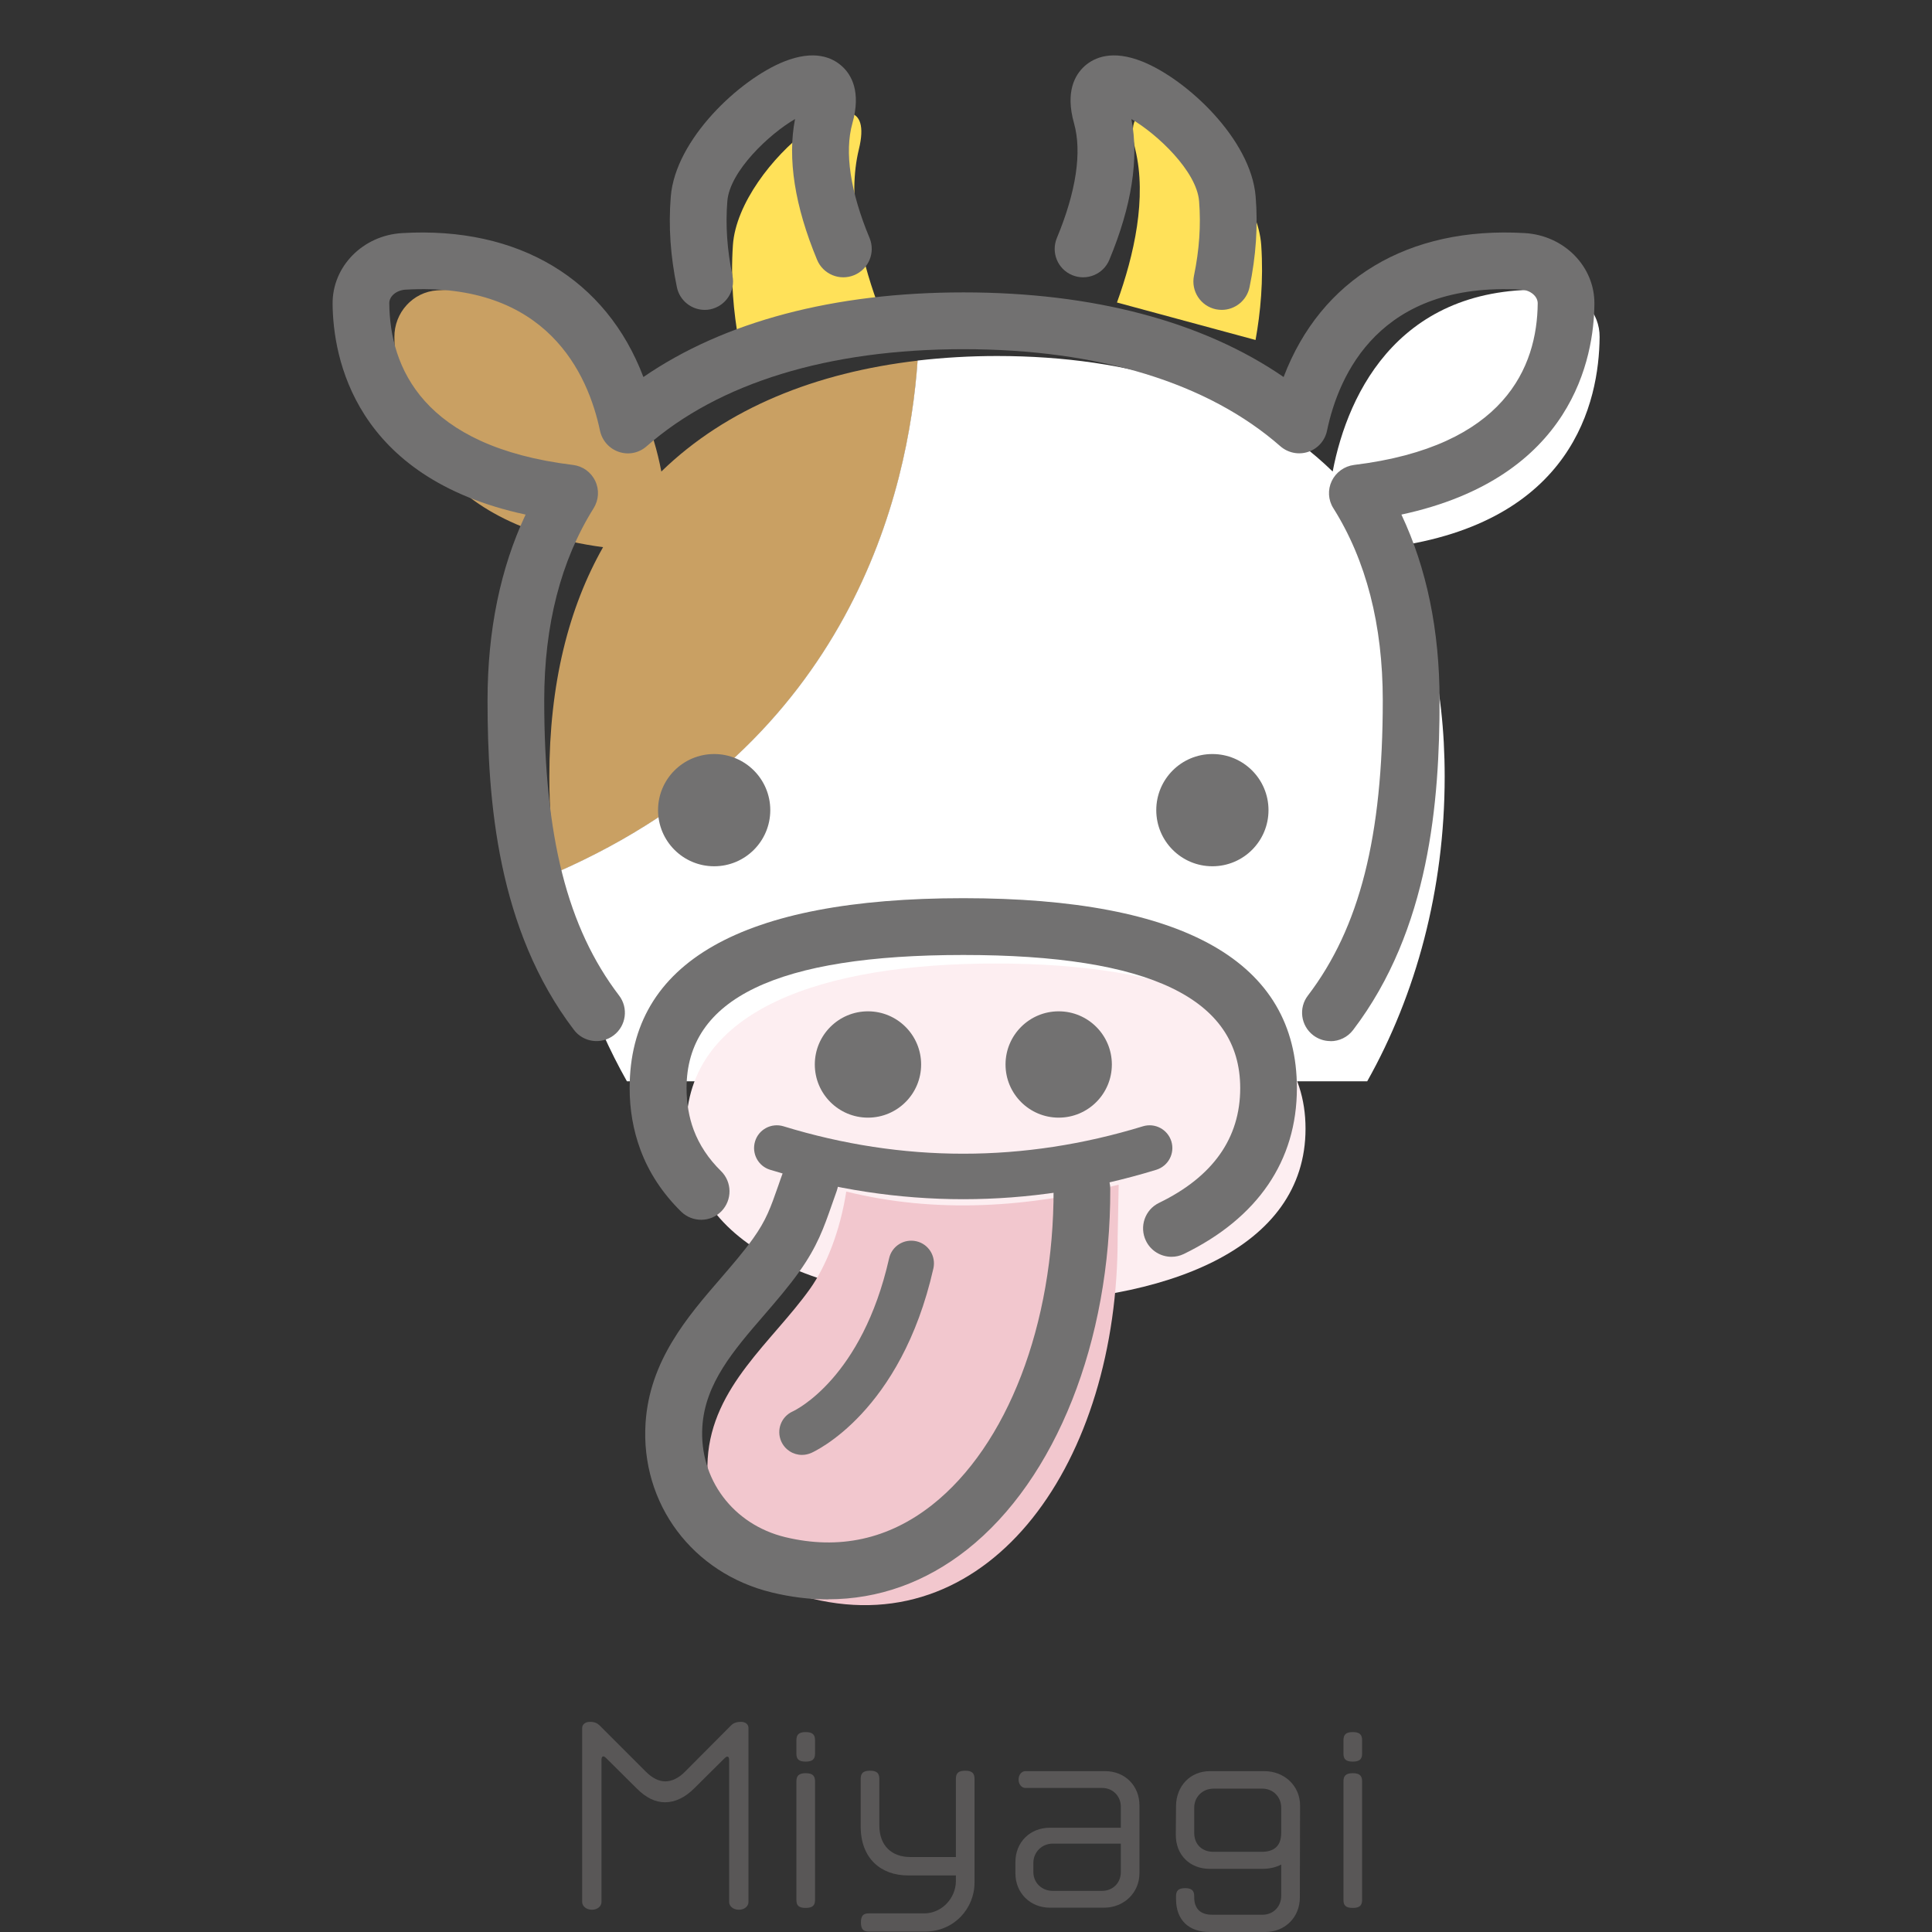
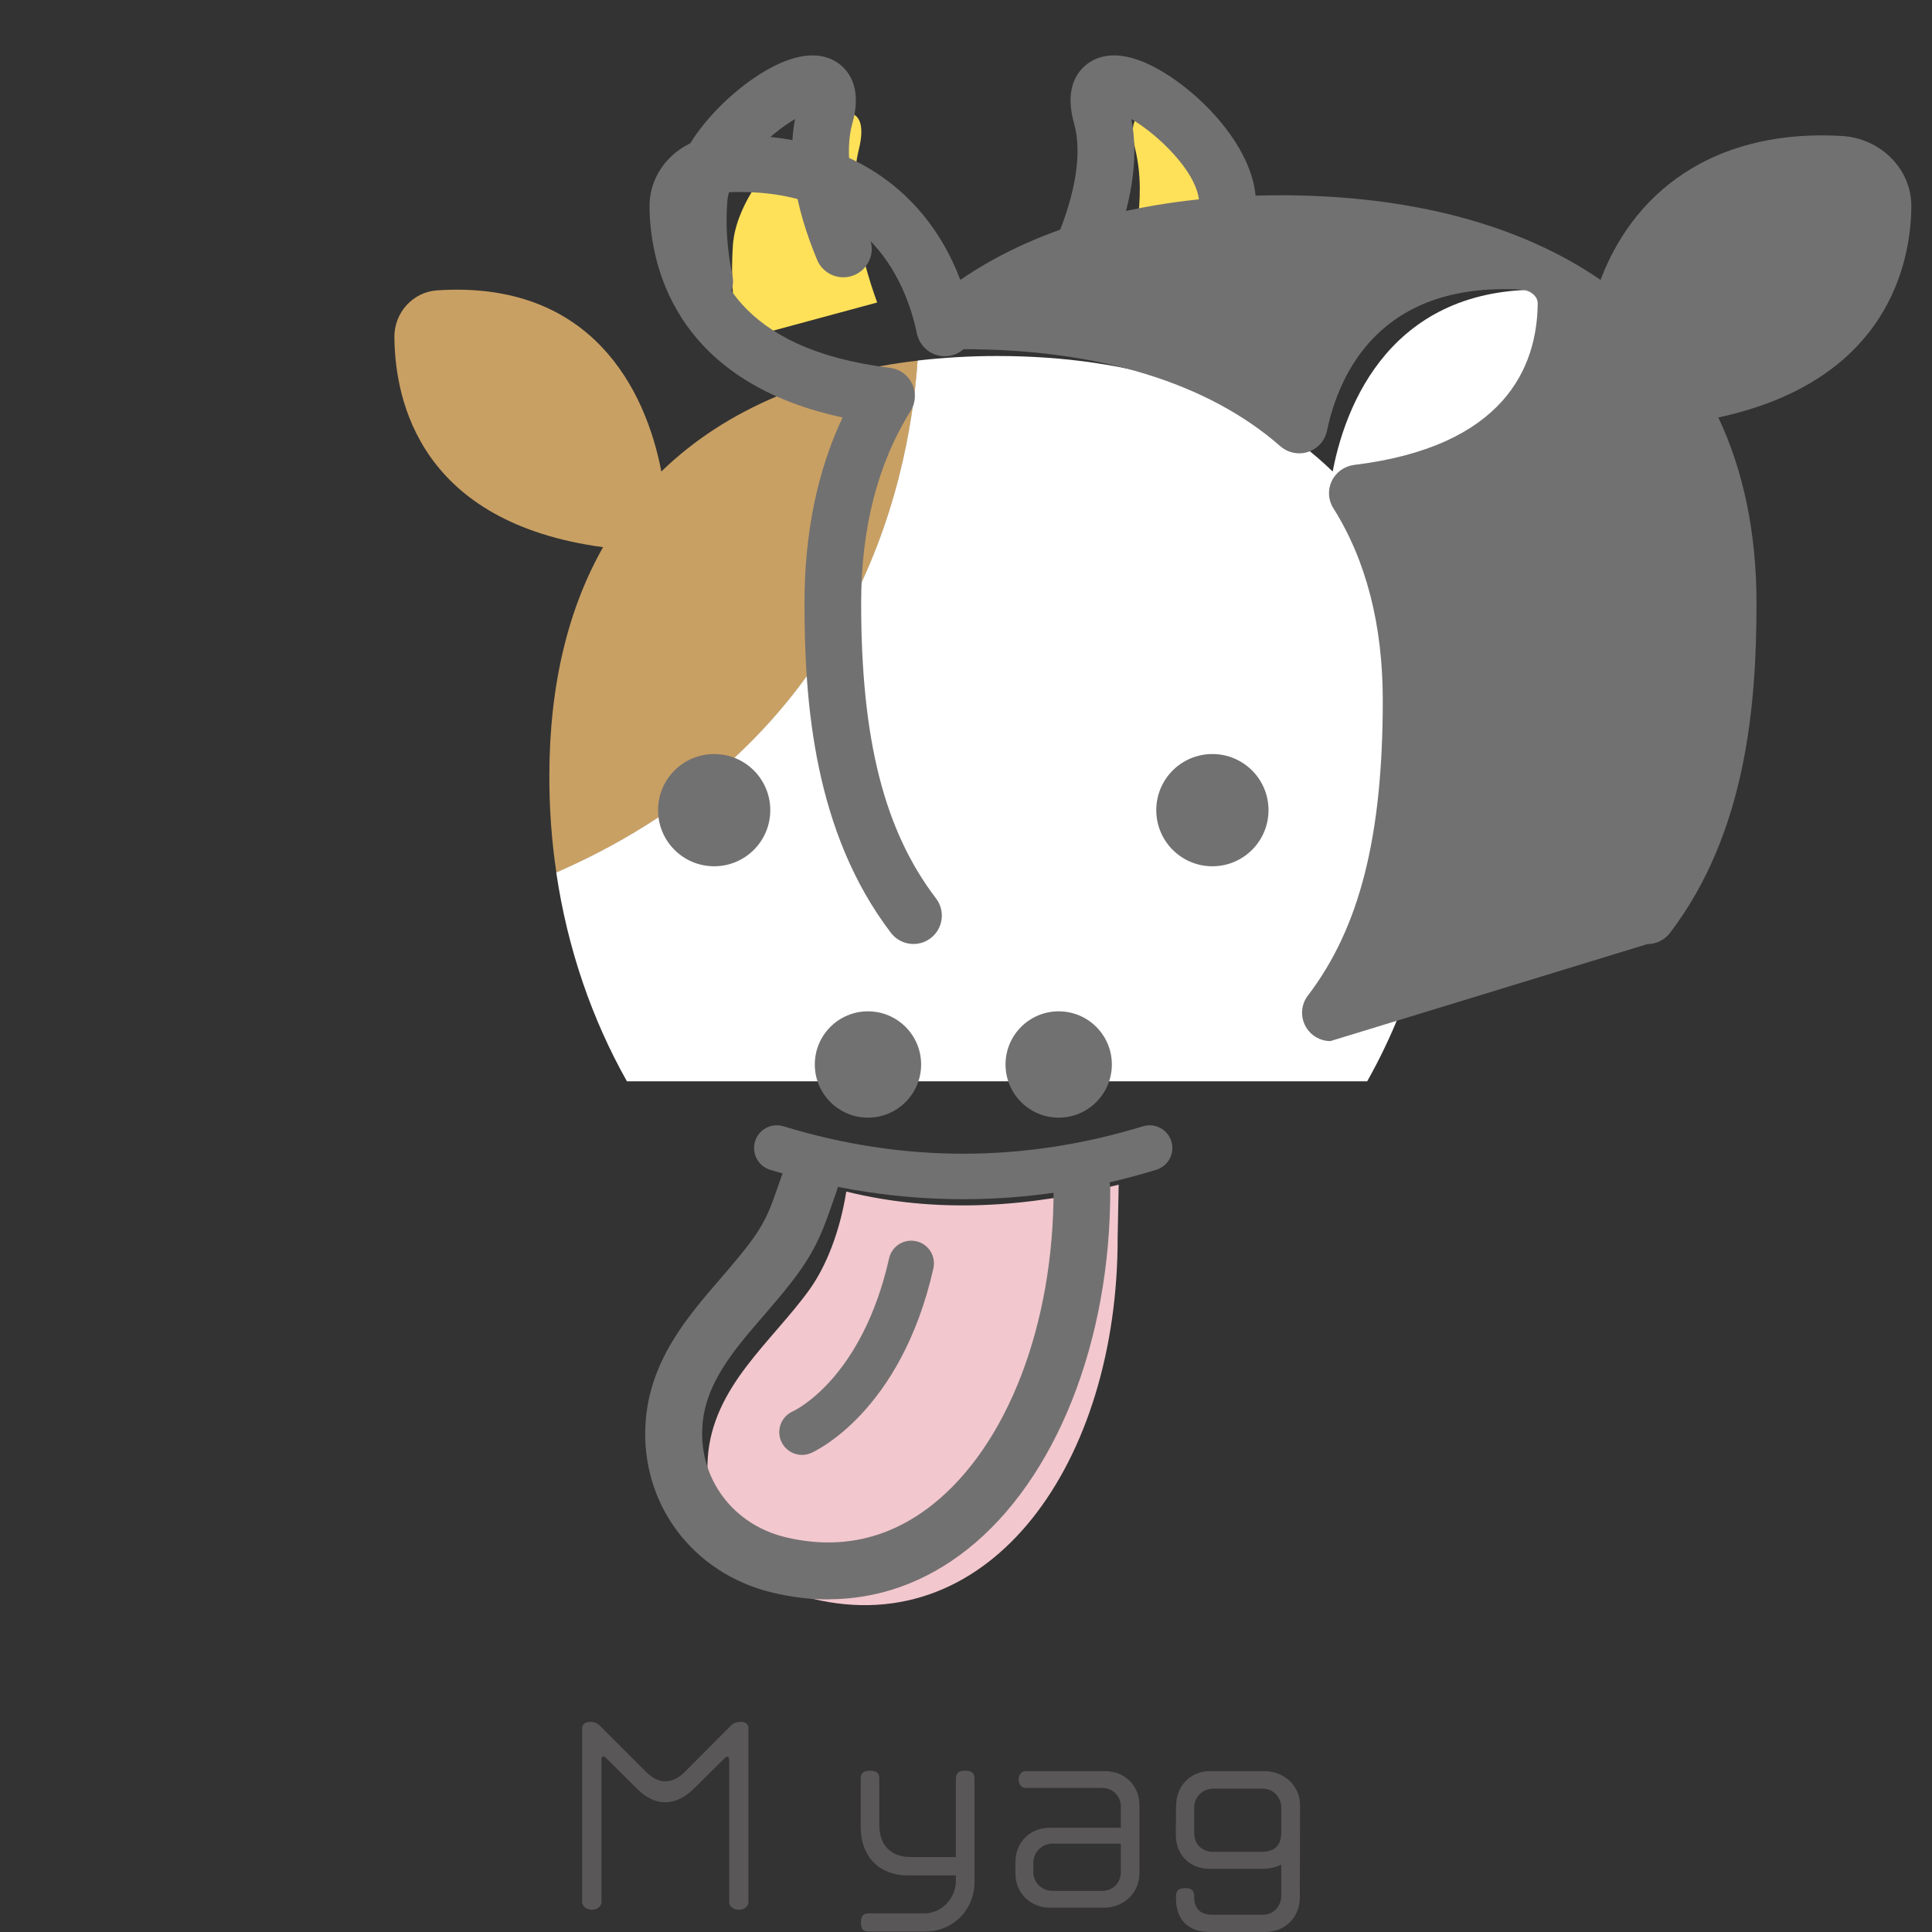
<svg xmlns="http://www.w3.org/2000/svg" id="_レイヤー_2" viewBox="0 0 170.08 170.08">
  <rect x="0" y="0" width="170.08" height="170.08" fill="#333333" stroke="none" />
  <defs>
    <style>.cls-1{fill:none;}.cls-2{fill:#727171;}.cls-3{fill:#ffe159;}.cls-4{fill:#f2c7ce;}.cls-5{fill:#fff;}.cls-6{fill:#595757;}.cls-7{fill:#c9a063;}.cls-8{fill:#fdeef1;}</style>
  </defs>
  <g id="text">
    <rect class="cls-1" width="170.08" height="170.08" />
    <path class="cls-7" d="M80.78,31.75c-8.92,1.04-16.8,4.16-22.56,9.76-1.35-7.08-6.07-16.85-19.73-15.95-2.15.14-3.79,1.97-3.77,4.12.05,5.73,2.36,16.33,18.37,18.49-3.02,5.32-4.73,12-4.73,20.21,0,2.88.21,5.7.62,8.44,25.96-11.36,31.01-33.57,31.81-45.07Z" />
    <path class="cls-3" d="M75.61,13.14c2.01-8.24-10.59,1.11-11.09,8.44-.21,3.14.07,5.95.5,8.35l12.2-3.3c-1.51-4.17-2.65-9.22-1.61-13.49Z" />
    <path class="cls-3" d="M111.03,21.58c-.5-7.33-13.09-16.68-11.09-8.44,1.04,4.27-.1,9.32-1.61,13.49l12.2,3.3c.43-2.4.71-5.21.5-8.35Z" />
    <path class="cls-5" d="M137.05,25.56c-13.65-.89-18.38,8.87-19.73,15.95-7.22-7.03-17.78-10.17-29.55-10.17-2.39,0-4.72.14-6.99.4-.8,11.49-5.85,33.71-31.81,45.07.99,6.73,3.16,12.95,6.22,18.38h65.17c4.3-7.64,6.82-16.87,6.82-26.82,0-8.21-1.71-14.89-4.73-20.21,16-2.16,18.32-12.76,18.37-18.49.02-2.15-1.63-3.98-3.77-4.12Z" />
-     <path class="cls-8" d="M114.93,99.36c0,10.59-12.21,15.35-27.26,15.35s-27.26-4.76-27.26-15.35,12.21-14.54,27.26-14.54,27.26,3.95,27.26,14.54Z" />
    <path class="cls-4" d="M74.5,104.89c-.56,3.59-1.81,6.63-3.2,8.58-3.32,4.65-8.6,8.58-9,14.95-.39,6.22,3.82,11.02,9.21,12.32,15.79,3.81,26.93-12.1,26.88-31.85l.09-4.6c-7.95,2.01-16.02,2.57-23.97.61Z" />
    <path class="cls-2" d="M67.81,71.32c0,2.73-2.21,4.94-4.94,4.94s-4.94-2.21-4.94-4.94,2.21-4.94,4.94-4.94,4.94,2.21,4.94,4.94Z" />
    <path class="cls-2" d="M111.67,71.32c0,2.73-2.21,4.94-4.94,4.94s-4.94-2.21-4.94-4.94,2.21-4.94,4.94-4.94,4.94,2.21,4.94,4.94Z" />
    <circle class="cls-2" cx="76.41" cy="93.71" r="4.68" />
    <circle class="cls-2" cx="93.2" cy="93.71" r="4.68" />
-     <path class="cls-2" d="M103.13,110.64c-.93,0-1.82-.52-2.25-1.41-.6-1.24-.09-2.74,1.16-3.34,4.74-2.3,7.14-5.7,7.14-10.1,0-7.88-7.97-11.72-24.37-11.72s-24.37,3.83-24.37,11.72c0,1.31.21,2.55.62,3.66.5,1.34,1.31,2.56,2.41,3.64.99.97,1,2.55.04,3.54-.96.99-2.55,1-3.54.04-1.63-1.6-2.85-3.44-3.6-5.48-.62-1.68-.94-3.49-.94-5.4,0-11.09,9.88-16.72,29.37-16.72s29.37,5.62,29.37,16.72c0,6.39-3.44,11.43-9.95,14.6-.35.17-.72.25-1.09.25Z" />
-     <path class="cls-2" d="M117.12,91.65c-.53,0-1.06-.17-1.51-.51-1.1-.84-1.31-2.41-.47-3.5,4.56-5.98,6.59-14,6.59-25.99,0-6.63-1.46-12.32-4.35-16.91-.46-.72-.51-1.63-.14-2.4.37-.77,1.11-1.3,1.96-1.41,13.27-1.62,16.12-8.63,16.17-14.23,0-.61-.63-1.15-1.42-1.2-12.5-.73-16.09,7.46-17.13,12.42-.18.87-.81,1.58-1.66,1.86-.84.28-1.77.09-2.44-.49-6.37-5.59-16.01-8.55-27.9-8.55s-21.54,2.96-27.9,8.55c-.67.59-1.59.78-2.44.49-.84-.28-1.47-.99-1.66-1.86-1.04-4.95-4.64-13.15-17.13-12.42-.79.05-1.43.58-1.42,1.2.05,5.6,2.9,12.61,16.17,14.23.85.1,1.59.63,1.96,1.41.37.77.31,1.68-.14,2.4-2.88,4.59-4.35,10.28-4.35,16.91,0,12,2.03,20.01,6.59,25.99.84,1.1.62,2.67-.47,3.5-1.1.84-2.67.62-3.5-.47-6.74-8.85-7.61-20.16-7.61-29.02,0-6.14,1.13-11.62,3.35-16.35-15.12-3.25-16.95-13.88-16.99-18.55-.03-3.29,2.66-6.03,6.12-6.23,10.27-.61,17.98,4.07,21.24,12.67,7.12-4.89,16.77-7.45,28.18-7.45s21.07,2.56,28.18,7.45c3.27-8.6,10.94-13.28,21.24-12.67,3.46.21,6.15,2.94,6.12,6.23-.04,4.67-1.87,15.3-16.99,18.55,2.23,4.73,3.36,10.21,3.36,16.35,0,8.86-.87,20.17-7.61,29.02-.49.65-1.24.99-1.99.99Z" />
+     <path class="cls-2" d="M117.12,91.65c-.53,0-1.06-.17-1.51-.51-1.1-.84-1.31-2.41-.47-3.5,4.56-5.98,6.59-14,6.59-25.99,0-6.63-1.46-12.32-4.35-16.91-.46-.72-.51-1.63-.14-2.4.37-.77,1.11-1.3,1.96-1.41,13.27-1.62,16.12-8.63,16.17-14.23,0-.61-.63-1.15-1.42-1.2-12.5-.73-16.09,7.46-17.13,12.42-.18.87-.81,1.58-1.66,1.86-.84.28-1.77.09-2.44-.49-6.37-5.59-16.01-8.55-27.9-8.55c-.67.59-1.59.78-2.44.49-.84-.28-1.47-.99-1.66-1.86-1.04-4.95-4.64-13.15-17.13-12.42-.79.05-1.43.58-1.42,1.2.05,5.6,2.9,12.61,16.17,14.23.85.1,1.59.63,1.96,1.41.37.77.31,1.68-.14,2.4-2.88,4.59-4.35,10.28-4.35,16.91,0,12,2.03,20.01,6.59,25.99.84,1.1.62,2.67-.47,3.5-1.1.84-2.67.62-3.5-.47-6.74-8.85-7.61-20.16-7.61-29.02,0-6.14,1.13-11.62,3.35-16.35-15.12-3.25-16.95-13.88-16.99-18.55-.03-3.29,2.66-6.03,6.12-6.23,10.27-.61,17.98,4.07,21.24,12.67,7.12-4.89,16.77-7.45,28.18-7.45s21.07,2.56,28.18,7.45c3.27-8.6,10.94-13.28,21.24-12.67,3.46.21,6.15,2.94,6.12,6.23-.04,4.67-1.87,15.3-16.99,18.55,2.23,4.73,3.36,10.21,3.36,16.35,0,8.86-.87,20.17-7.61,29.02-.49.65-1.24.99-1.99.99Z" />
    <path class="cls-2" d="M62.04,27.28c-1.16,0-2.2-.81-2.45-1.99-.57-2.75-.75-5.36-.54-7.97.4-5.06,6.07-10.34,9.97-11.9,2.66-1.06,4.23-.37,5.09.4.85.76,1.71,2.26.93,5.03-.71,2.53-.19,6.02,1.51,10.1.53,1.27-.07,2.74-1.35,3.27-1.27.53-2.74-.07-3.27-1.35-1.97-4.74-2.62-8.91-1.94-12.39-2.27,1.32-5.75,4.59-5.96,7.23-.17,2.13-.02,4.28.45,6.56.28,1.35-.59,2.67-1.94,2.96-.17.04-.34.05-.51.05Z" />
    <path class="cls-2" d="M107.56,27.28c-.17,0-.34-.02-.51-.05-1.35-.28-2.22-1.6-1.94-2.96.47-2.28.62-4.43.45-6.56-.21-2.64-3.69-5.91-5.96-7.23.68,3.48.03,7.65-1.94,12.39-.53,1.28-2,1.88-3.27,1.35-1.28-.53-1.88-1.99-1.35-3.27,1.7-4.08,2.22-7.57,1.51-10.1-.78-2.77.08-4.26.93-5.03.86-.77,2.44-1.46,5.09-.4,3.9,1.56,9.57,6.84,9.97,11.9.21,2.61.03,5.21-.54,7.97-.25,1.18-1.29,1.99-2.45,1.99Z" />
    <path class="cls-2" d="M84.8,105.57c-5.68,0-11.36-.86-17-2.59-1.06-.32-1.65-1.44-1.33-2.5.32-1.06,1.44-1.65,2.5-1.33,10.5,3.22,21.15,3.22,31.65,0,1.06-.32,2.17.27,2.5,1.33.32,1.06-.27,2.17-1.33,2.5-5.64,1.73-11.32,2.59-17,2.59Z" />
    <path class="cls-2" d="M72.91,140.8c-1.62,0-3.28-.2-4.96-.61-6.99-1.69-11.57-7.82-11.12-14.91.35-5.49,3.68-9.35,6.62-12.75,1.03-1.2,2.01-2.33,2.84-3.49,1.17-1.64,1.54-2.71,2.22-4.65.13-.39.28-.8.44-1.24.47-1.3,1.9-1.97,3.2-1.51,1.3.47,1.97,1.9,1.51,3.2-.15.43-.29.82-.42,1.19-.72,2.06-1.29,3.69-2.87,5.91-.96,1.35-2.06,2.62-3.12,3.85-2.66,3.08-5.18,5.99-5.42,9.8-.29,4.62,2.71,8.62,7.3,9.73,4.74,1.14,9.08.19,12.92-2.83,6.63-5.23,10.73-15.89,10.7-27.81,0-1.38,1.11-2.5,2.49-2.51h0c1.38,0,2.5,1.11,2.5,2.49.04,13.42-4.79,25.58-12.6,31.75-3.67,2.9-7.83,4.38-12.23,4.38Z" />
    <path class="cls-2" d="M70.6,128.08c-.77,0-1.5-.45-1.83-1.2-.44-1.01.01-2.18,1.02-2.63.28-.13,6.1-2.95,8.48-13.47.24-1.08,1.31-1.75,2.39-1.51,1.08.24,1.75,1.31,1.51,2.39-2.86,12.66-10.44,16.11-10.76,16.25-.26.11-.53.17-.8.17Z" />
    <path class="cls-6" d="M65.05,168.12c-.52,0-.86-.32-.86-.68v-12.5c0-.2-.06-.3-.16-.3-.08,0-.16.06-.24.14l-2.66,2.64c-.82.82-1.7,1.24-2.58,1.24s-1.68-.4-2.5-1.22l-2.7-2.68c-.08-.08-.16-.14-.24-.14-.1,0-.16.1-.16.3v12.52c0,.36-.34.68-.84.68s-.86-.32-.86-.68v-15.32c0-.3.26-.54.68-.54s.66.12.86.32l4.08,4.08c.56.56,1.14.84,1.7.84s1.18-.28,1.76-.88l4.02-4.04c.2-.2.46-.32.88-.32s.66.24.66.54v15.32c0,.36-.34.68-.84.68Z" />
-     <path class="cls-6" d="M70.93,155.08c-.62,0-.82-.22-.82-.7v-1.18c0-.48.2-.72.82-.72s.82.24.82.72v1.18c0,.48-.22.7-.82.7ZM70.93,167.96c-.62,0-.82-.22-.82-.7v-10.44c0-.48.2-.72.82-.72s.82.24.82.72v10.44c0,.48-.22.7-.82.7Z" />
    <path class="cls-6" d="M81.45,170.04h-4.98c-.46,0-.68-.2-.68-.8s.22-.8.68-.8h4.9c1.52,0,2.78-1.32,2.78-2.86v-.48h-4.22c-2.38,0-4.16-1.5-4.16-4.3v-4.2c0-.48.2-.72.82-.72s.82.24.82.72v4.08c0,1.84,1.12,2.8,2.74,2.8h4v-6.88c0-.48.2-.72.82-.72s.82.24.82.72v9.14c0,2.26-1.8,4.3-4.34,4.3Z" />
    <path class="cls-6" d="M97.19,167.94h-4.76c-1.74,0-3.04-1.3-3.04-3.02v-1c0-1.74,1.28-3.02,3.04-3.02h6.24v-1.84c0-.94-.7-1.66-1.64-1.66h-6.76c-.32,0-.6-.3-.6-.74s.28-.74.6-.74h7.02c1.74,0,3.02,1.28,3.02,3.02v5.96c0,1.74-1.38,3.04-3.12,3.04ZM98.67,162.3h-6c-.94,0-1.7.74-1.7,1.7v.8c0,.96.76,1.66,1.7,1.66h4.34c.96,0,1.66-.7,1.66-1.66v-2.5Z" />
    <path class="cls-6" d="M114.43,167.04c0,1.74-1.3,3.04-3.04,3.04h-4.92c-1.78,0-2.94-1.02-2.94-2.9v-.26c0-.46.2-.7.8-.7s.8.24.8.7v.1c0,1,.54,1.54,1.58,1.54h4.44c.94,0,1.64-.72,1.64-1.66v-2.76c-.44.24-1,.38-1.68.38h-4.62c-1.7,0-3-1.18-2.98-3.04l.02-2.5c.02-1.74,1.24-3.06,2.98-3.06h4.8c1.74,0,3.14,1.28,3.14,3.02l-.02,8.1ZM112.79,159.14c0-.94-.7-1.68-1.66-1.68h-4.3c-.96,0-1.7.72-1.7,1.68v2.2c0,1.06.72,1.68,1.68,1.68h4.26c1.02,0,1.72-.44,1.72-1.68v-2.2Z" />
-     <path class="cls-6" d="M119.09,155.08c-.62,0-.82-.22-.82-.7v-1.18c0-.48.2-.72.82-.72s.82.24.82.72v1.18c0,.48-.22.7-.82.7ZM119.09,167.96c-.62,0-.82-.22-.82-.7v-10.44c0-.48.2-.72.82-.72s.82.24.82.72v10.44c0,.48-.22.7-.82.7Z" />
  </g>
</svg>